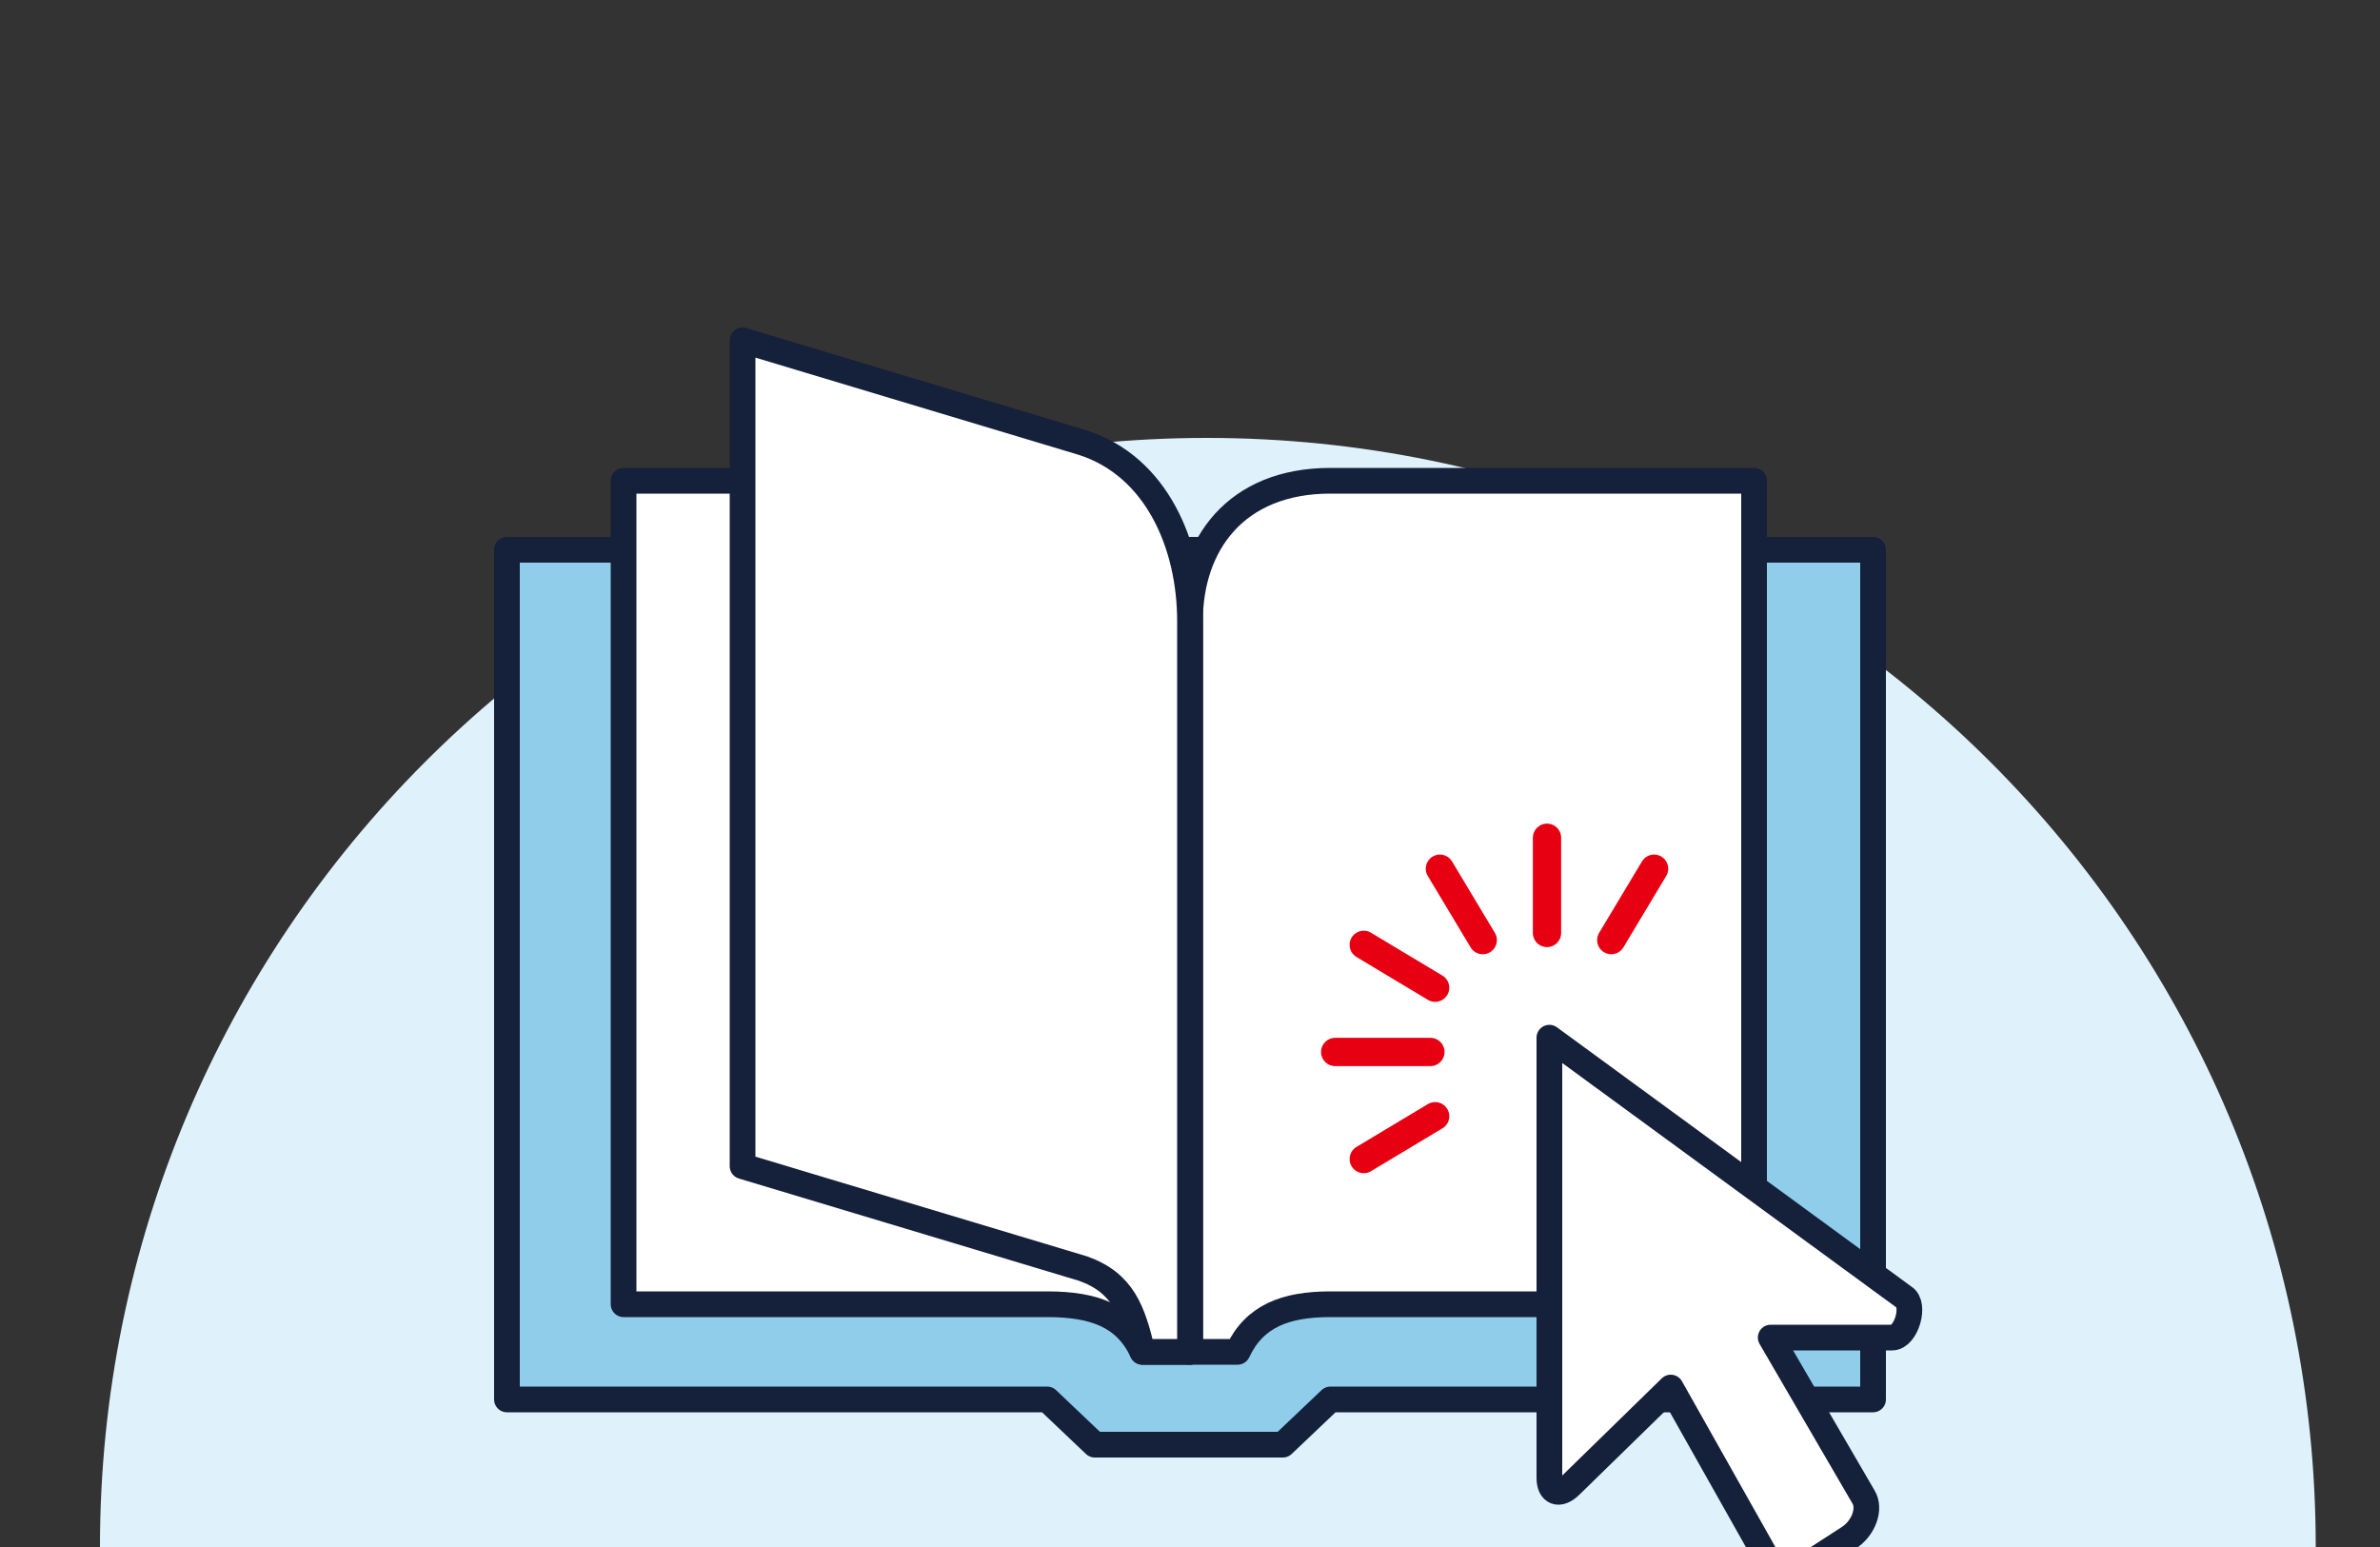
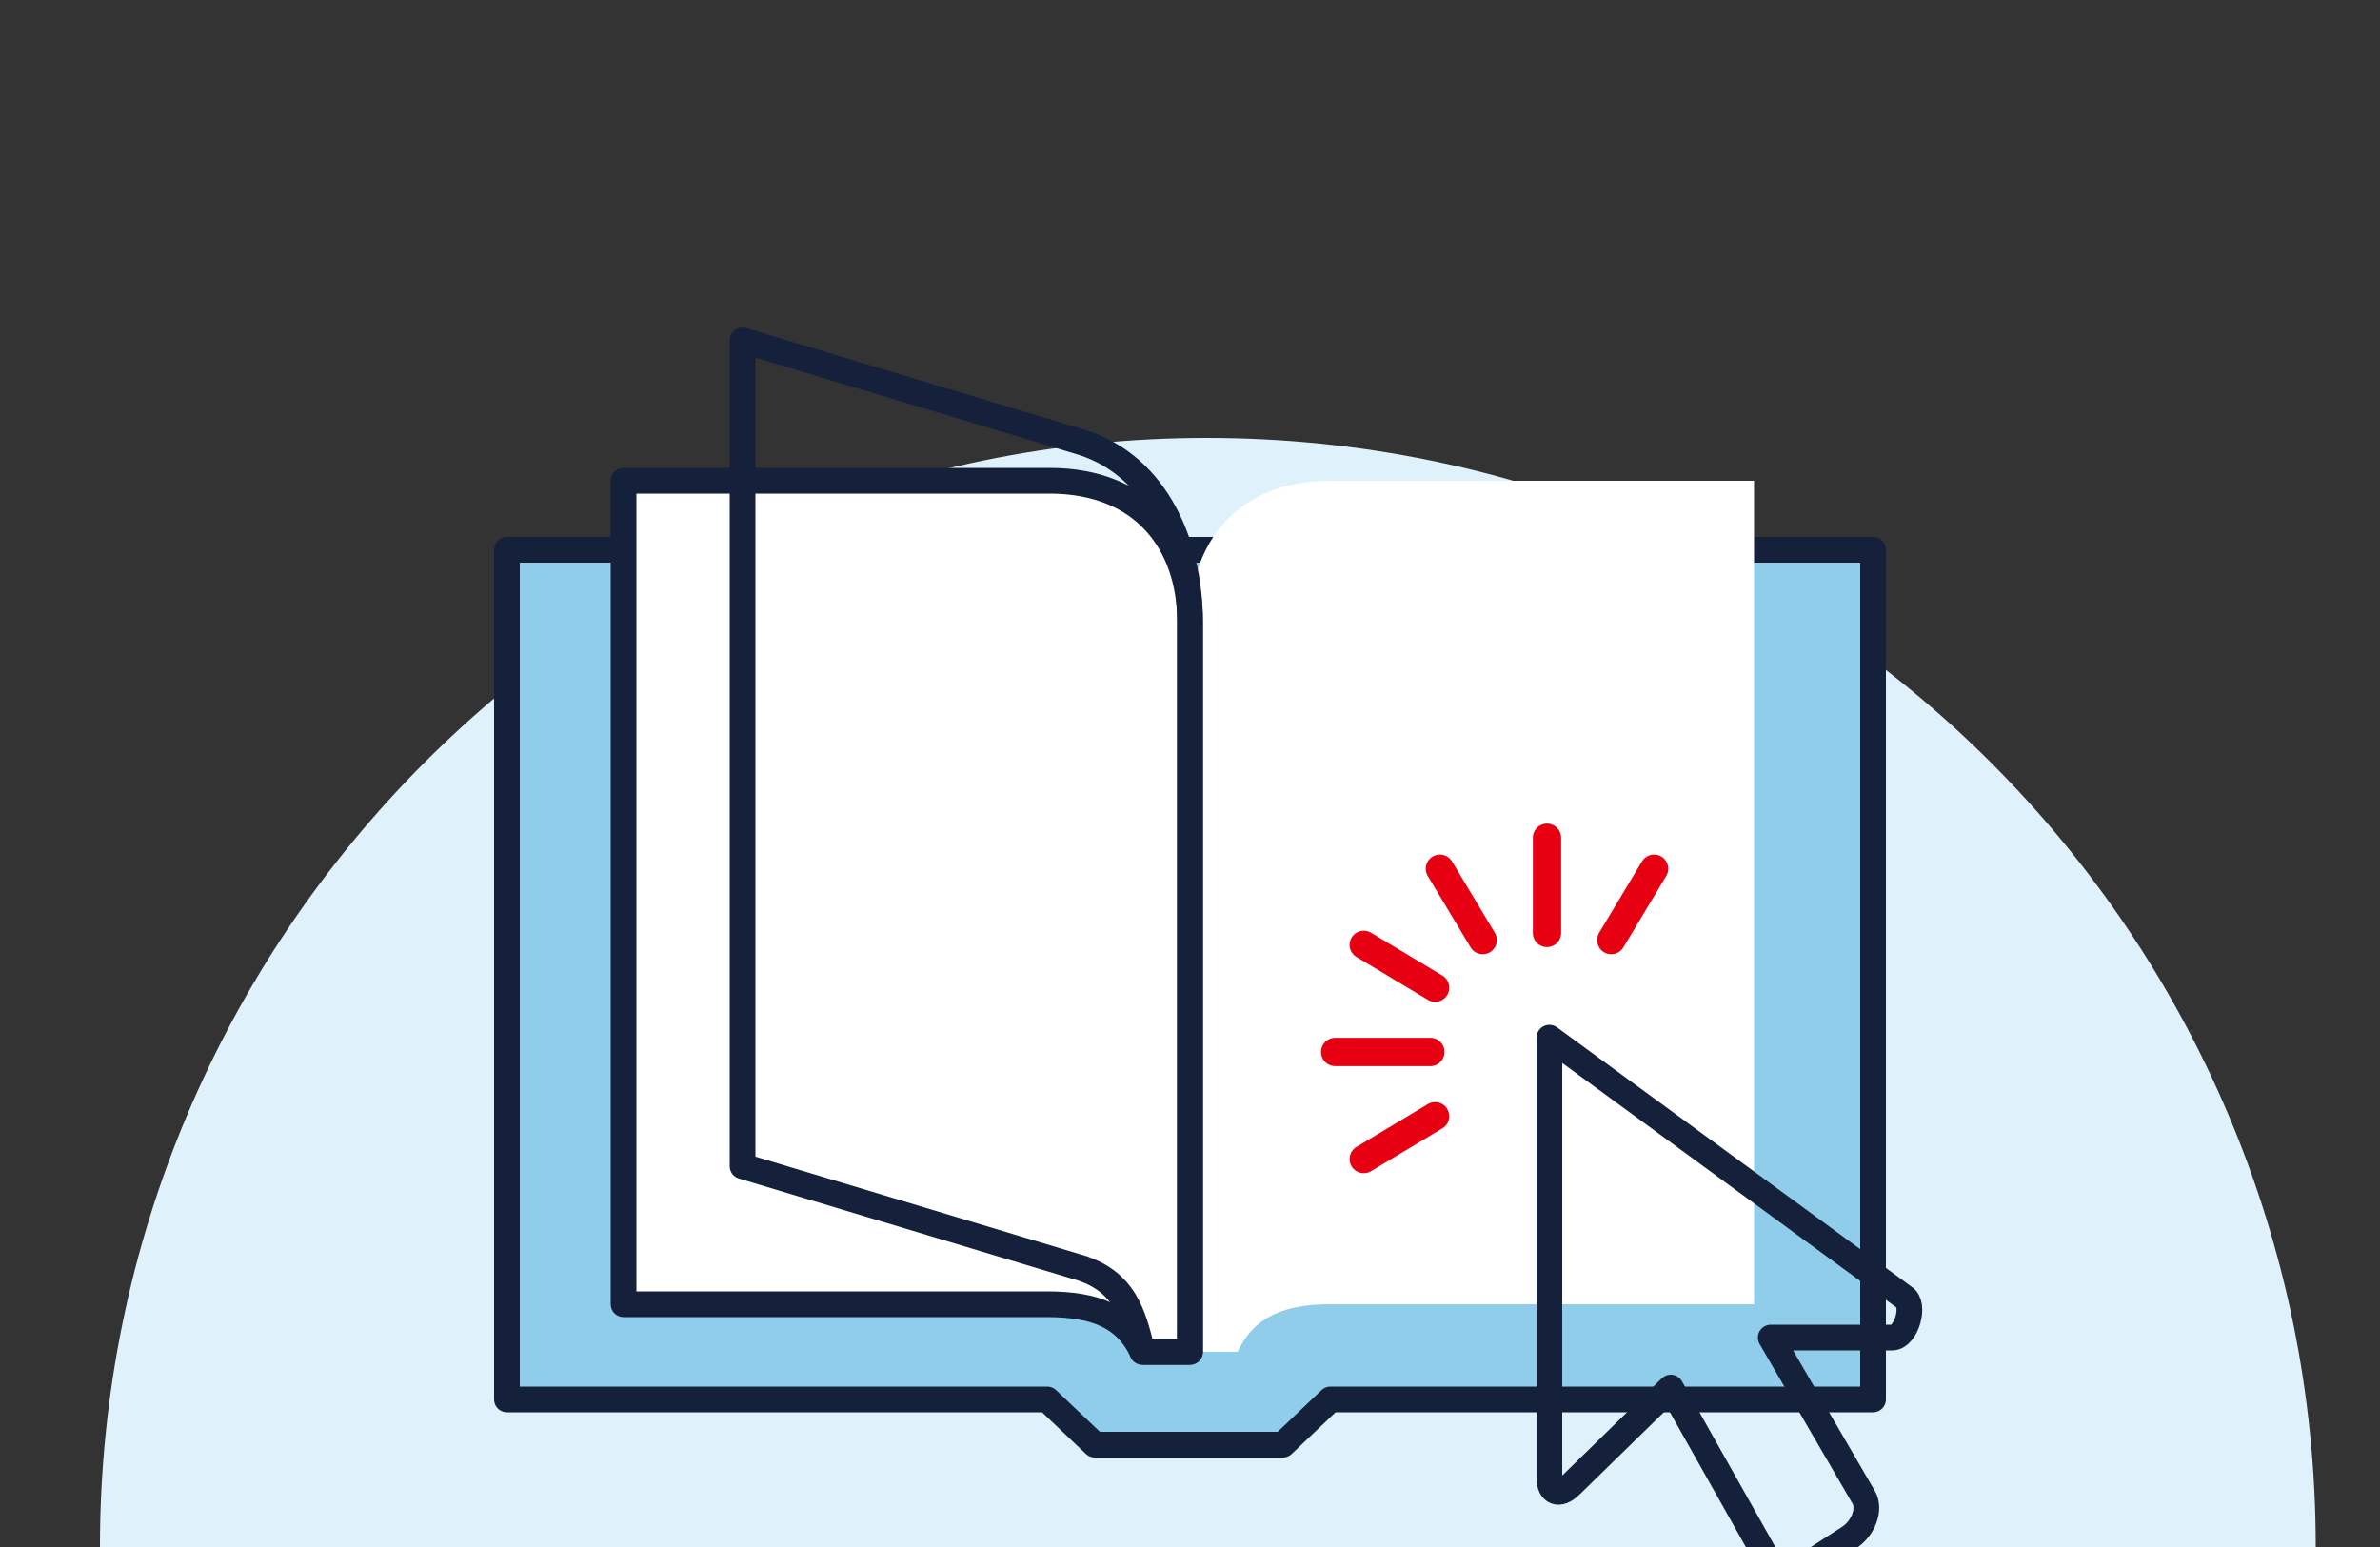
<svg xmlns="http://www.w3.org/2000/svg" version="1.1" id="Layer_1" x="0px" y="0px" viewBox="0 0 100 65" style="enable-background:new 0 0 100 65;" xml:space="preserve">
  <rect x="0" y="0" width="100" height="65" fill="#333333" stroke="none" />
  <style type="text/css">
	.st0{fill:#DFF2FC;}
	.st1{fill:#8FCDEB;}
	.st2{fill:none;stroke:#15203A;stroke-width:1.08;stroke-linecap:round;stroke-linejoin:round;stroke-miterlimit:10;}
	.st3{fill:#FFFFFF;}
	.st4{fill:none;stroke:#E60012;stroke-width:1.188;stroke-linecap:round;stroke-miterlimit:10;}
</style>
  <path class="st0" d="M4.2,65h93.1c0-25.7-20.8-46.6-46.6-46.6C25,18.4,4.2,39.3,4.2,65" />
  <g>
    <polygon class="st1" points="78.7,58.8 55.9,58.8 53.9,60.7 46,60.7 44,58.8 21.3,58.8 21.3,23.1 78.7,23.1  " />
    <polygon class="st2" points="78.7,58.8 55.9,58.8 53.9,60.7 46,60.7 44,58.8 21.3,58.8 21.3,23.1 78.7,23.1  " />
    <path class="st3" d="M52,56.8h-2V26.1c0-3.2,1.9-5.9,5.9-5.9h17.8v34.6H55.9C54,54.8,52.7,55.3,52,56.8" />
-     <path class="st2" d="M52,56.8h-2V26.1c0-3.2,1.9-5.9,5.9-5.9h17.8v34.6H55.9C54,54.8,52.7,55.3,52,56.8z" />
    <path class="st3" d="M48,56.8h2V26.1c0-3.2-1.9-5.9-5.9-5.9H26.2v34.6H44C46,54.8,47.3,55.3,48,56.8" />
    <path class="st2" d="M48,56.8h2V26.1c0-3.2-1.9-5.9-5.9-5.9H26.2v34.6H44C46,54.8,47.3,55.3,48,56.8z" />
-     <path class="st3" d="M80,54.5L65.1,43.6v18.5c0,0.6,0.4,0.8,0.9,0.3l4.2-4.1l4,7.1c0.3,0.6,1.1,0.7,1.8,0.3l1.7-1.1   c0.6-0.4,0.9-1.2,0.6-1.7l-3.9-6.7h5.1C80.1,56.2,80.5,54.8,80,54.5" />
    <path class="st2" d="M80,54.5L65.1,43.6v18.5c0,0.6,0.4,0.8,0.9,0.3l4.2-4.1l4,7.1c0.3,0.6,1.1,0.7,1.8,0.3l1.7-1.1   c0.6-0.4,0.9-1.2,0.6-1.7l-3.9-6.7h5.1C80.1,56.2,80.5,54.8,80,54.5z" />
    <path class="st4" d="M60.3,46.9l-3,1.8 M67.7,39.5l1.8-3 M60.1,44.2h-4 M60.3,41.5l-3-1.8 M62.3,39.5l-1.8-3 M65,39.2v-4" />
-     <path class="st3" d="M48,56.8h2V26.1c0-3.2-1.4-6.5-4.5-7.5l-14.3-4.3v34.7l14.3,4.3C47.2,53.9,47.6,55.1,48,56.8" />
    <path class="st2" d="M48,56.8h2V26.1c0-3.2-1.4-6.5-4.5-7.5l-14.3-4.3v34.7l14.3,4.3C47.2,53.9,47.6,55.1,48,56.8z" />
  </g>
</svg>